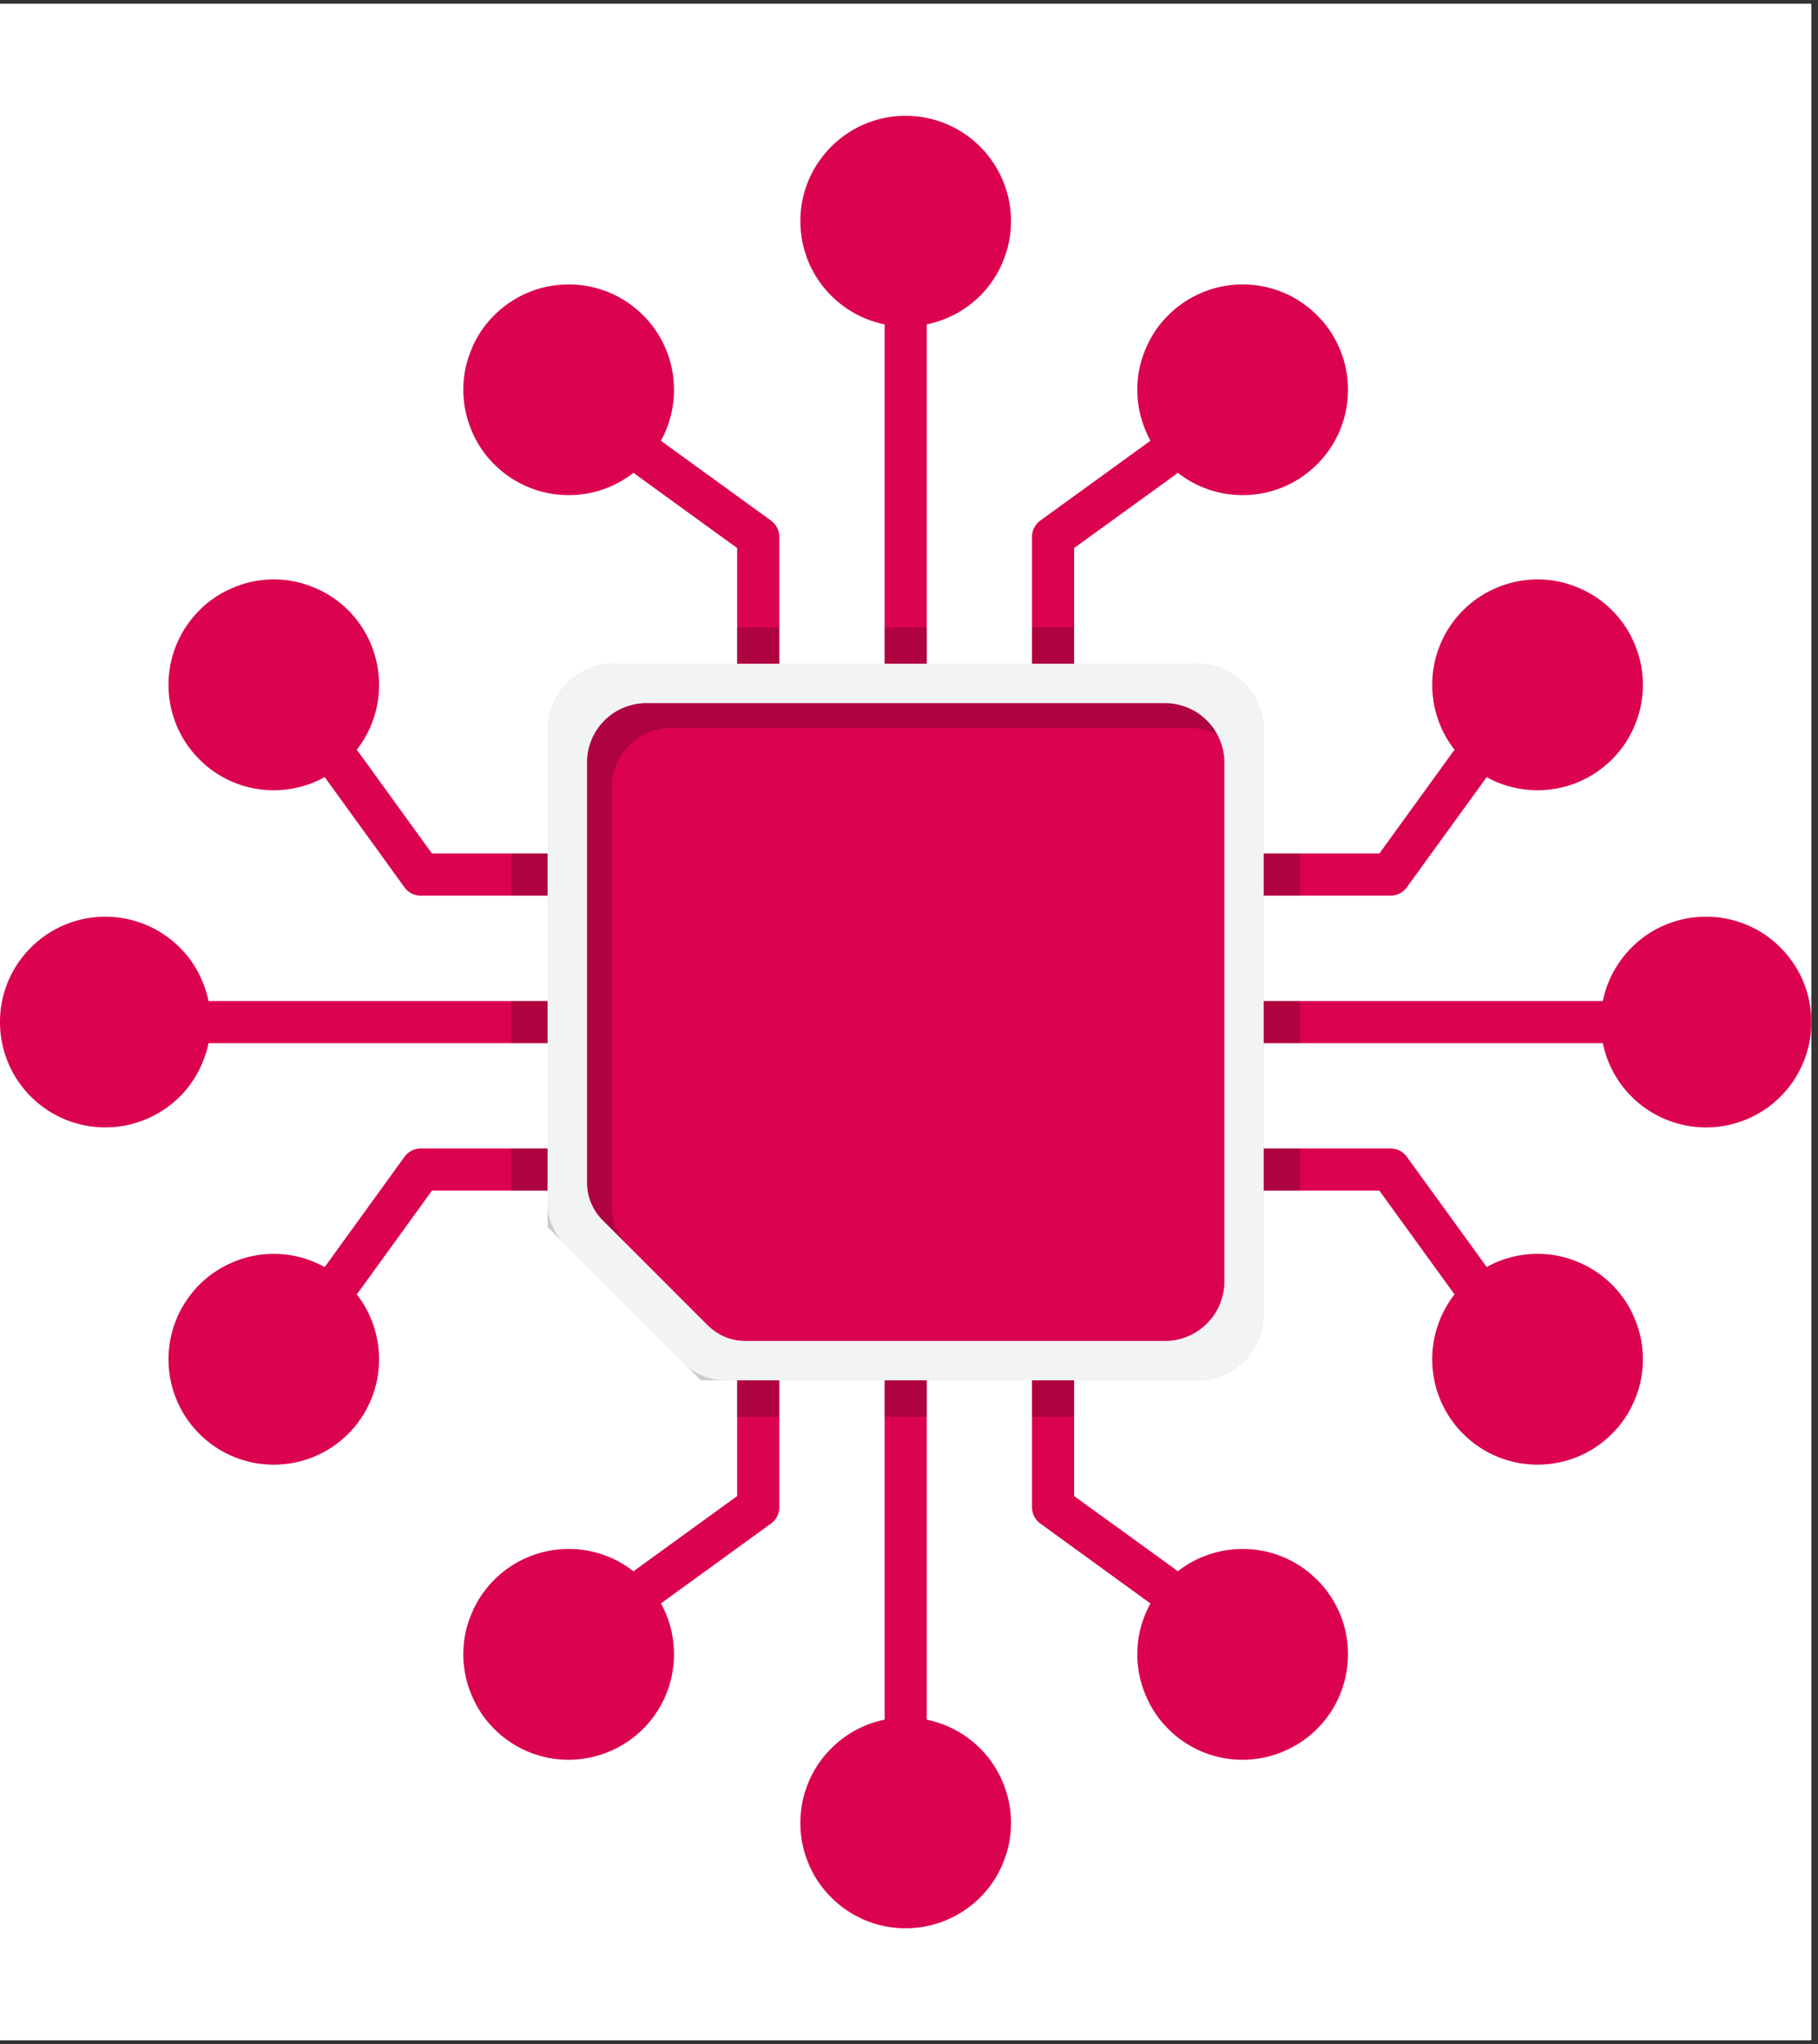
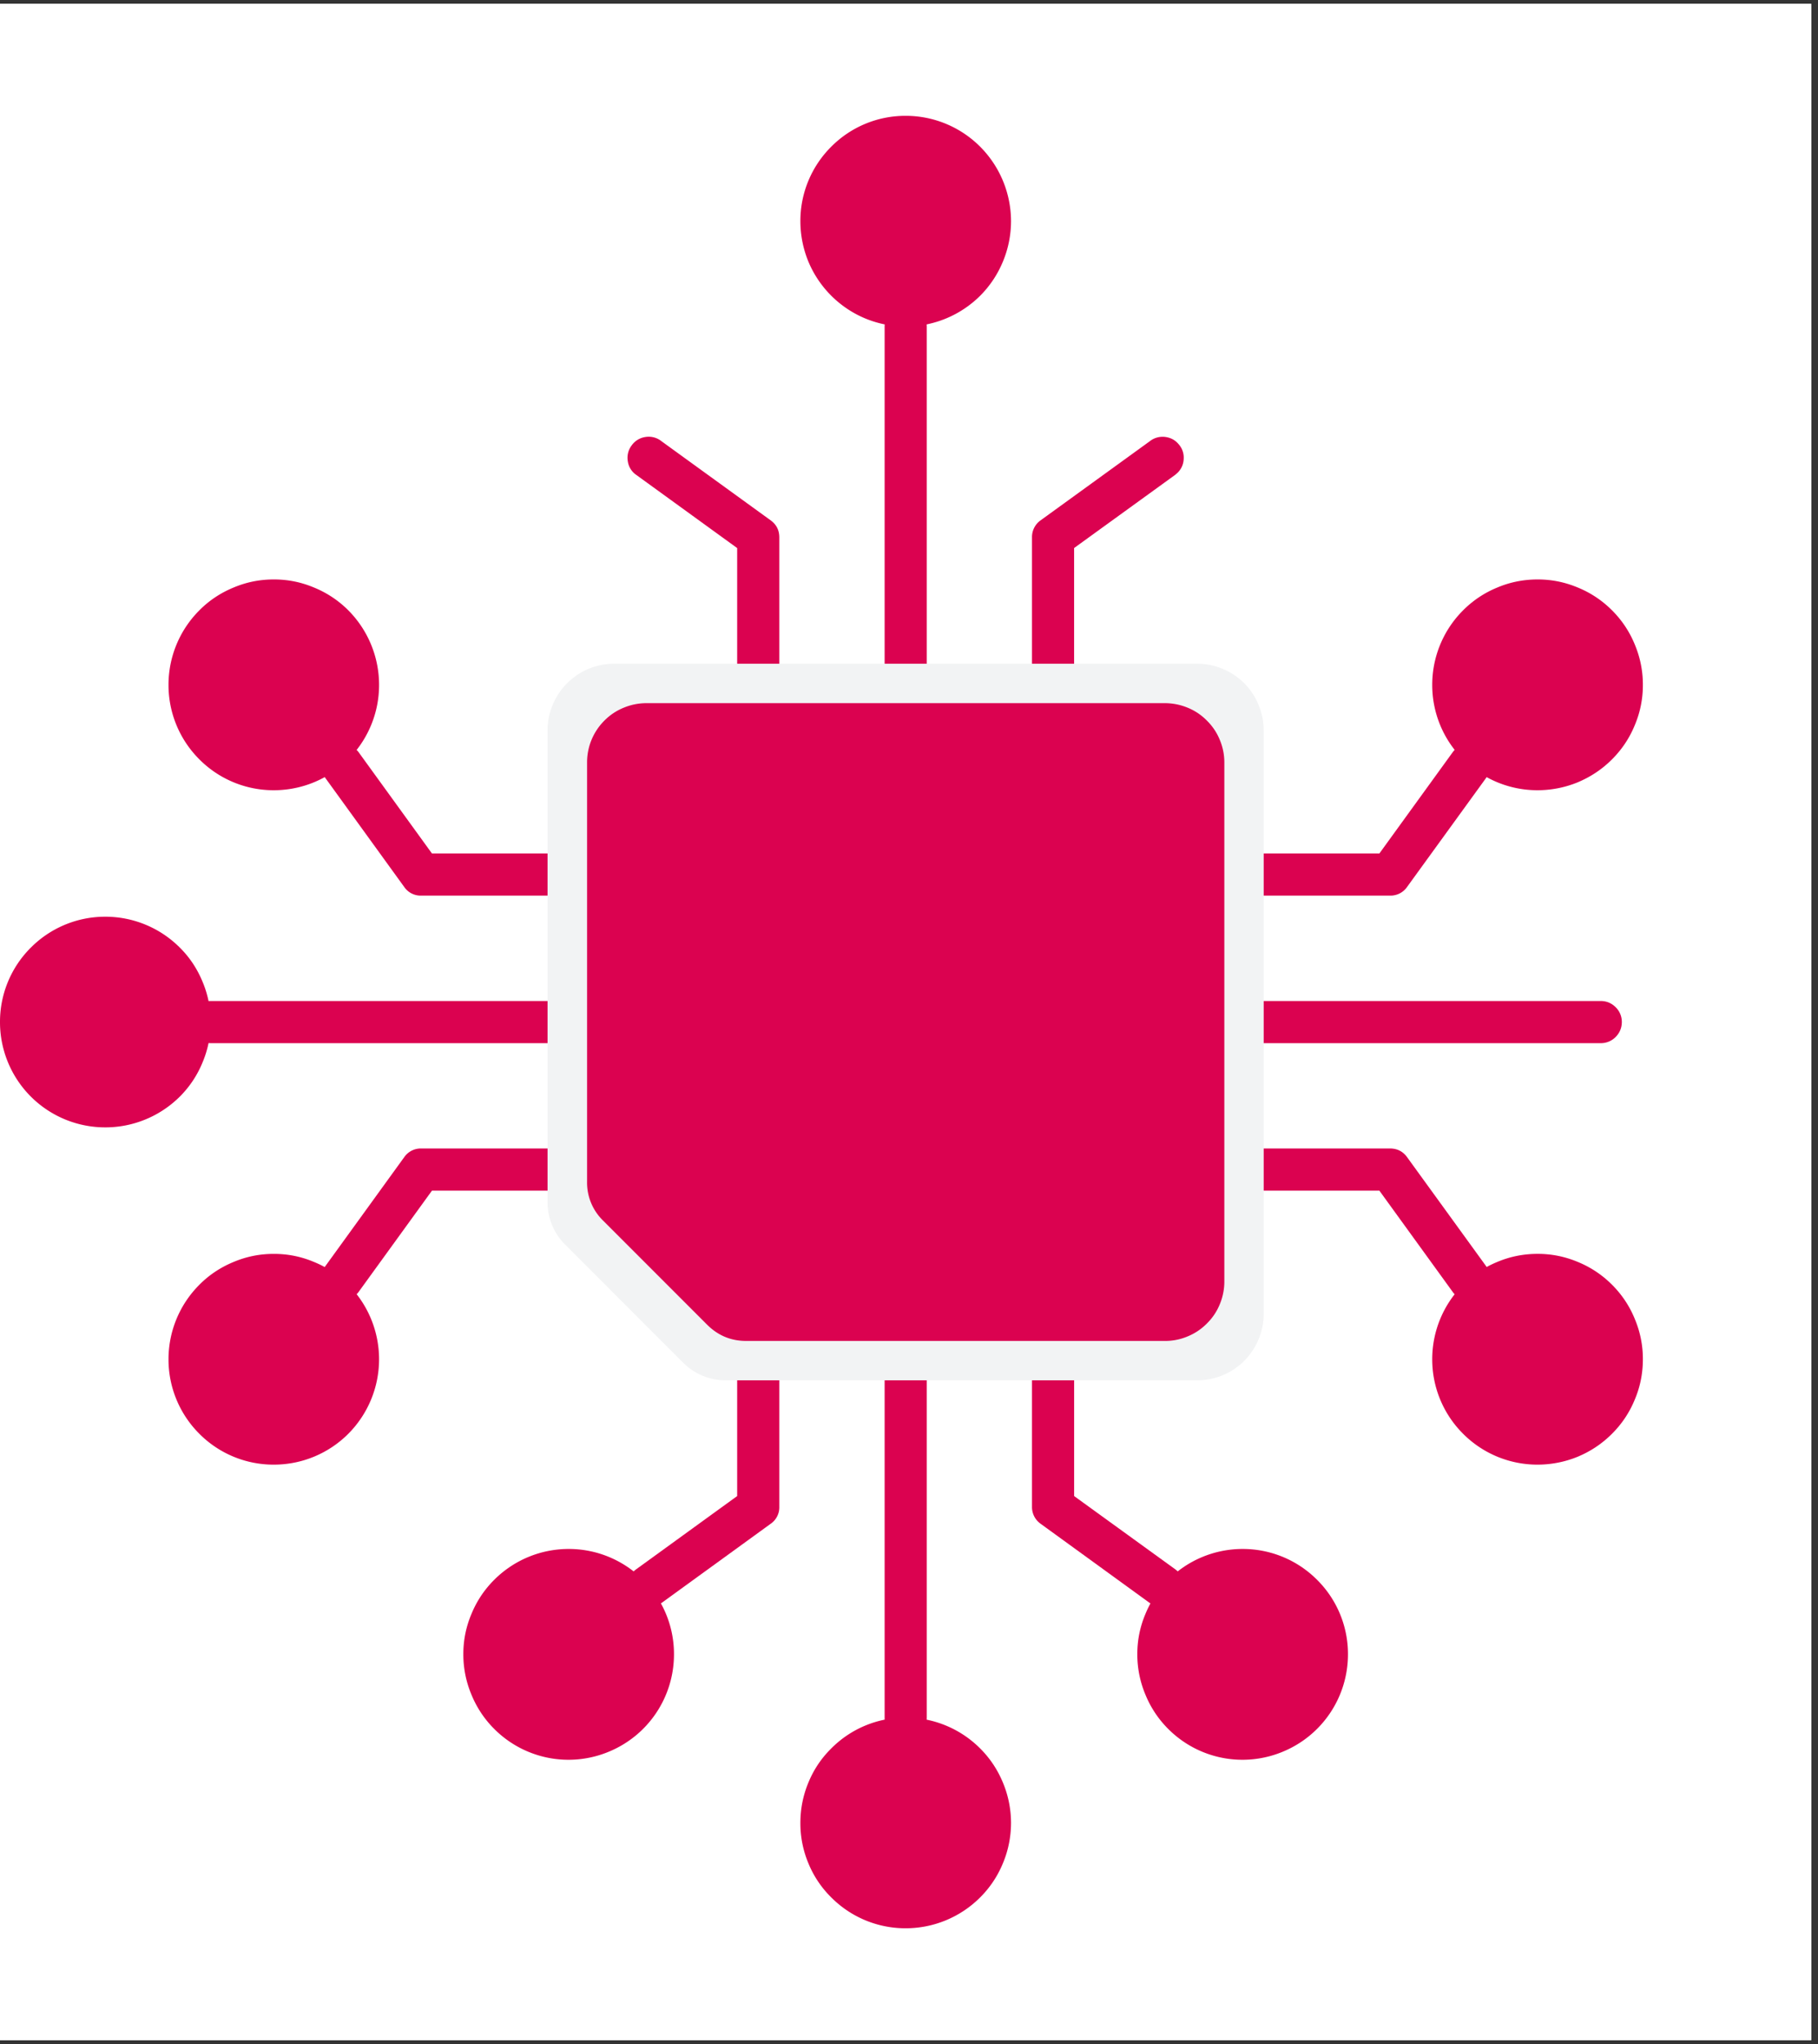
<svg xmlns="http://www.w3.org/2000/svg" width="89" height="100" version="1.0" viewBox="0 0 66.75 75">
  <rect x="0" y="0" width="66.75" height="75" fill="#333333" stroke="none" />
  <defs>
    <clipPath id="b">
      <path d="M0 .14h66.5v74.72H0Zm0 0" />
    </clipPath>
    <clipPath id="c">
      <path d="M29 4.25h9V12h-9Zm0 0" />
    </clipPath>
    <clipPath id="d">
      <path d="M29 63h9v7.75h-9Zm0 0" />
    </clipPath>
    <clipPath id="e">
      <path d="M58 33h8.5v9H58Zm0 0" />
    </clipPath>
    <clipPath id="h">
-       <path d="M.648 1H29.82v29H.648Zm0 0" />
-     </clipPath>
+       </clipPath>
    <clipPath id="g">
      <path d="M0 0h30v31H0z" />
    </clipPath>
    <clipPath id="k">
      <path d="M.52.723h23.19v20.086H.52Zm0 0" />
    </clipPath>
    <clipPath id="j">
-       <path d="M0 0h24v21H0z" />
-     </clipPath>
+       </clipPath>
    <mask id="f">
      <g filter="url(#a)">
        <path fill-opacity=".2" d="M-6.675-7.5h80.1v90h-80.1z" />
      </g>
    </mask>
    <mask id="i">
      <g filter="url(#a)">
        <path fill-opacity=".2" d="M-6.675-7.5h80.1v90h-80.1z" />
      </g>
    </mask>
    <filter id="a" width="100%" height="100%" x="0%" y="0%">
      <feColorMatrix color-interpolation-filters="sRGB" values="0 0 0 0 1 0 0 0 0 1 0 0 0 0 1 0 0 0 1 0" />
    </filter>
  </defs>
  <g fill="#fff" clip-path="url(#b)">
    <path d="M0 .14h66.5v74.72H0Zm0 0" />
    <path d="M0 .14h66.5v74.72H0Zm0 0" />
  </g>
  <path fill="#db0250" d="M13.918 25.129q0 .77-.293 1.48a3.862 3.862 0 0 1-3.57 2.387 3.84 3.84 0 0 1-2.735-1.133 3.849 3.849 0 0 1-1.133-2.734 3.86 3.86 0 0 1 1.133-2.734c.36-.364.782-.641 1.254-.836q.709-.299 1.48-.297.769-.002 1.477.297a3.8 3.8 0 0 1 1.258.836 3.88 3.88 0 0 1 1.129 2.734m0 0" />
  <path fill="#db0250" d="M20.879 32.09q.001.316-.227.547a.75.75 0 0 1-.547.226h-4.64a.73.73 0 0 1-.625-.32l-2.914-4.023q-.005-.002-.004-.004a.75.75 0 0 1-.14-.543.74.74 0 0 1 .269-.496.75.75 0 0 1 .527-.184.73.73 0 0 1 .516.227.5.5 0 0 1 .082.093l2.683 3.703h4.246q.324 0 .547.227a.74.74 0 0 1 .227.547M60.32 25.129q.002.77-.297 1.48-.291.71-.836 1.254c-.363.364-.78.64-1.253.84a3.9 3.9 0 0 1-1.48.293 3.85 3.85 0 0 1-2.735-1.133 3.849 3.849 0 0 1-1.133-2.734 3.86 3.86 0 0 1 1.133-2.734q.544-.545 1.254-.836c.472-.2.968-.297 1.48-.297q.767-.002 1.48.297.71.291 1.255.836t.835 1.253q.299.715.297 1.48m0 0" />
  <path fill="#db0250" d="M54.586 28.516q-.005.002-.004.004l-2.918 4.023a.74.74 0 0 1-.625.32H46.4a.76.76 0 0 1-.547-.226.76.76 0 0 1-.227-.547q.002-.32.227-.547a.74.74 0 0 1 .546-.227h4.247l2.683-3.703a.75.75 0 0 1 .504-.308.74.74 0 0 1 .574.136q.26.186.313.5a.77.77 0 0 1-.133.575M60.32 49.875c0 .512-.097 1.008-.297 1.48q-.291.71-.836 1.254c-.363.364-.78.641-1.253.84a3.9 3.9 0 0 1-1.48.293 3.85 3.85 0 0 1-2.735-1.133 3.849 3.849 0 0 1-1.133-2.734 3.86 3.86 0 0 1 1.133-2.734q.544-.545 1.254-.836c.472-.2.968-.297 1.48-.297q.767-.002 1.48.297.71.291 1.255.836t.835 1.254q.299.713.297 1.48m0 0" />
  <path fill="#db0250" d="M54.406 47.566a.75.75 0 0 1-.511.141.73.73 0 0 1-.567-.316l-2.683-3.703h-4.247a.74.74 0 0 1-.546-.227.73.73 0 0 1-.227-.547q-.001-.316.227-.547a.76.76 0 0 1 .546-.226h4.641q.395.002.625.32l2.918 4.023s0 .004.004.004a.774.774 0 0 1-.18 1.078M13.918 49.875a3.876 3.876 0 0 1-1.129 2.734 3.86 3.86 0 0 1-2.734 1.133A3.84 3.84 0 0 1 7.32 52.61a3.849 3.849 0 0 1-1.133-2.734 3.86 3.86 0 0 1 1.133-2.734c.36-.364.782-.641 1.254-.836q.709-.299 1.48-.297.769-.002 1.477.297a3.8 3.8 0 0 1 1.258.836 3.88 3.88 0 0 1 1.129 2.734m0 0" />
  <path fill="#db0250" d="M20.879 42.914a.73.73 0 0 1-.227.547.73.73 0 0 1-.547.227H15.86l-2.683 3.703a.76.76 0 0 1-.598.32.76.76 0 0 1-.531-.184.76.76 0 0 1-.266-.496.75.75 0 0 1 .14-.543s0-.004.005-.004l2.914-4.023a.74.74 0 0 1 .625-.32h4.64c.215 0 .399.078.547.226a.75.75 0 0 1 .227.547M34.027 11.984v12.371a.76.76 0 0 1-.226.547.75.75 0 0 1-.547.227.73.73 0 0 1-.547-.227.74.74 0 0 1-.227-.547v-12.37c0-.028 0-.051.004-.079q.029-.297.25-.496.222-.2.52-.2t.52.2c.144.133.23.297.25.496 0 .028.003.051.003.078M28.613 19.719v4.636a.74.74 0 0 1-.226.547.74.74 0 0 1-.547.227.74.74 0 0 1-.547-.227.74.74 0 0 1-.227-.547V20.11l-3.703-2.683a.73.73 0 0 1-.312-.5.75.75 0 0 1 .137-.578.75.75 0 0 1 .5-.313.75.75 0 0 1 .578.137l.004.004 4.023 2.914c.215.156.32.363.32.629M43.238 17.344a1 1 0 0 1-.093.082l-3.708 2.683v4.246a.75.75 0 0 1-.222.547.75.75 0 0 1-.55.227.75.75 0 0 1-.548-.227.76.76 0 0 1-.226-.547V19.72a.75.75 0 0 1 .32-.63l4.023-2.913q.005-.002.004-.004a.76.76 0 0 1 .547-.14c.2.027.363.113.492.269a.73.73 0 0 1 .184.527.74.74 0 0 1-.223.516M34.027 50.648V63.02a.76.76 0 0 1-.226.55.76.76 0 0 1-.547.227.75.75 0 0 1-.547-.227.75.75 0 0 1-.227-.55V50.648a.74.74 0 0 1 .227-.546.75.75 0 0 1 .547-.227q.316.002.547.227a.76.76 0 0 1 .226.546M43.316 58.66a.75.75 0 0 1-.504.309.76.76 0 0 1-.574-.133q.001-.005-.004-.004l-4.023-2.918a.75.75 0 0 1-.32-.625v-4.64a.76.76 0 0 1 .23-.547.75.75 0 0 1 .543-.227q.323.002.547.227a.74.74 0 0 1 .227.546v4.247l3.707 2.683a.75.75 0 0 1 .308.504.77.77 0 0 1-.137.578M28.613 50.648v4.641a.73.73 0 0 1-.32.625l-4.023 2.918s-.004 0-.004.004a.76.76 0 0 1-.575.133.74.74 0 0 1-.503-.313.74.74 0 0 1-.137-.574.76.76 0 0 1 .312-.504l3.703-2.683v-4.247a.74.74 0 0 1 .227-.546.74.74 0 0 1 .547-.227.74.74 0 0 1 .547.227.74.74 0 0 1 .226.546M59.547 37.504q-.002.316-.227.547a.76.76 0 0 1-.547.226H46.398a.76.76 0 0 1-.546-.226.75.75 0 0 1-.227-.547q-.001-.324.227-.547a.74.74 0 0 1 .546-.227h12.375q.318 0 .547.227a.75.75 0 0 1 .227.547M20.879 37.504q.001.316-.227.547a.75.75 0 0 1-.547.226H7.735c-.028 0-.055-.004-.079-.004a.75.75 0 0 1-.496-.25.75.75 0 0 1-.2-.52q0-.296.2-.519a.74.74 0 0 1 .496-.25q.037-.005.078-.004h12.371q.324 0 .547.227a.73.73 0 0 1 .227.547m0 0" />
  <g clip-path="url(#c)">
    <path fill="#db0250" d="M37.121 8.117q-.002.767-.297 1.48-.294.71-.836 1.255a3.88 3.88 0 0 1-4.215.835 3.88 3.88 0 0 1-2.093-2.09 3.9 3.9 0 0 1-.293-1.48 3.84 3.84 0 0 1 1.133-2.734 3.835 3.835 0 0 1 2.734-1.133 3.86 3.86 0 0 1 2.734 1.133 3.88 3.88 0 0 1 1.133 2.734m0 0" />
  </g>
-   <path fill="#db0250" d="M24.746 14.3a3.84 3.84 0 0 1-1.133 2.735 3.849 3.849 0 0 1-2.734 1.133 3.86 3.86 0 0 1-2.734-1.133 3.7 3.7 0 0 1-.836-1.254 3.8 3.8 0 0 1-.297-1.48q-.002-.768.297-1.477.291-.714.836-1.254a3.863 3.863 0 0 1 2.734-1.133 3.85 3.85 0 0 1 2.734 1.133c.364.36.64.778.84 1.254q.293.71.293 1.477M49.492 14.3a3.84 3.84 0 0 1-1.133 2.735 3.849 3.849 0 0 1-2.734 1.133 3.86 3.86 0 0 1-2.734-1.133 3.7 3.7 0 0 1-.836-1.254 3.8 3.8 0 0 1-.297-1.48q-.002-.768.297-1.477.291-.714.836-1.254a3.863 3.863 0 0 1 2.734-1.133 3.85 3.85 0 0 1 2.734 1.133c.364.36.641.778.84 1.254q.293.71.293 1.477m0 0" />
  <g clip-path="url(#d)">
    <path fill="#db0250" d="M37.121 66.887q-.002.772-.297 1.48a3.8 3.8 0 0 1-.836 1.254 3.863 3.863 0 0 1-2.734 1.133 3.84 3.84 0 0 1-2.734-1.133 3.75 3.75 0 0 1-.84-1.254 3.8 3.8 0 0 1-.293-1.48q0-.768.293-1.477.293-.714.84-1.254a3.835 3.835 0 0 1 2.734-1.133 3.86 3.86 0 0 1 2.734 1.133q.541.54.836 1.254.295.71.297 1.477m0 0" />
  </g>
  <path fill="#db0250" d="M49.492 60.703a3.862 3.862 0 0 1-2.387 3.57 3.85 3.85 0 0 1-4.214-.835 3.8 3.8 0 0 1-.836-1.258 3.8 3.8 0 0 1-.297-1.477q-.002-.773.297-1.48.291-.71.836-1.254a3.863 3.863 0 0 1 2.734-1.133 3.85 3.85 0 0 1 2.734 1.133 3.835 3.835 0 0 1 1.133 2.734M24.746 60.703a3.862 3.862 0 0 1-2.387 3.57 3.85 3.85 0 0 1-4.214-.835 3.8 3.8 0 0 1-.836-1.258 3.8 3.8 0 0 1-.297-1.477q-.002-.773.297-1.48.291-.71.836-1.254a3.863 3.863 0 0 1 2.734-1.133 3.85 3.85 0 0 1 2.734 1.133 3.835 3.835 0 0 1 1.133 2.734m0 0" />
  <g clip-path="url(#e)">
-     <path fill="#db0250" d="M66.504 37.504a3.8 3.8 0 0 1-.293 1.476 3.8 3.8 0 0 1-.84 1.258q-.54.541-1.254.836a3.8 3.8 0 0 1-1.476.293 3.8 3.8 0 0 1-1.48-.293 3.8 3.8 0 0 1-1.255-.836 3.8 3.8 0 0 1-.84-1.258 3.8 3.8 0 0 1-.293-1.476 3.84 3.84 0 0 1 1.133-2.734q.54-.547 1.254-.84a3.8 3.8 0 0 1 1.48-.293 3.8 3.8 0 0 1 1.477.293q.715.293 1.254.84a3.835 3.835 0 0 1 1.133 2.734m0 0" />
-   </g>
+     </g>
  <path fill="#db0250" d="M7.734 37.504q.001.768-.296 1.476a3.8 3.8 0 0 1-.836 1.258 3.88 3.88 0 0 1-4.215.836A3.862 3.862 0 0 1 0 37.504a3.84 3.84 0 0 1 1.133-2.734 3.849 3.849 0 0 1 2.734-1.133 3.86 3.86 0 0 1 2.735 1.133c.363.359.64.78.835 1.253q.298.709.297 1.48m0 0" />
  <g mask="url(#f)">
    <g clip-path="url(#g)" transform="translate(18 22)">
      <g clip-path="url(#h)">
        <path d="M28.398 10.863v3.867h1.336v1.547h-1.336v3.864h1.336v1.547h-1.336v4.515q0 .486-.187.938a2.5 2.5 0 0 1-.527.793 2.45 2.45 0 0 1-1.73.714h-4.517v1.336h-1.546v-1.336h-3.864v1.336H14.48v-1.336h-3.867v1.336H9.066v-1.336H7.73l-5.625-5.625v-1.335H.77V20.14h1.335v-3.864H.77V14.73h1.335v-3.867H.77V9.316h1.335V4.801q0-.487.188-.934.186-.451.531-.793a2.4 2.4 0 0 1 .793-.531q.447-.188.934-.188h4.515V1.02h1.547v1.335h3.867V1.02h1.547v1.335h3.864V1.02h1.547v1.335h4.515q.486 0 .938.188.446.186.793.531c.226.227.406.492.527.793q.187.447.187.934v4.515h1.336v1.547Zm0 0" />
      </g>
    </g>
  </g>
  <path fill="#f2f3f4" d="M46.398 26.8v21.403q0 .486-.187.938a2.5 2.5 0 0 1-.527.793 2.45 2.45 0 0 1-1.73.714H26.667a2.2 2.2 0 0 1-1.602-.664l-4.296-4.297a2.19 2.19 0 0 1-.665-1.601V26.8q0-.487.188-.934a2.44 2.44 0 0 1 2.262-1.512h21.398q.486 0 .938.188c.297.121.562.3.793.527.226.23.406.496.527.797q.187.447.187.934m0 0" />
  <path fill="#db0250" d="M44.953 27.98v19.043q0 .434-.168.836-.163.399-.472.703a2.1 2.1 0 0 1-.704.473 2.1 2.1 0 0 1-.836.168H27.395c-.56 0-1.032-.2-1.426-.59l-3.824-3.824a1.94 1.94 0 0 1-.59-1.426V27.98a2.16 2.16 0 0 1 .636-1.539q.308-.31.707-.472.399-.166.832-.168h19.043q.434.002.836.168.399.163.703.472.31.305.473.704.169.403.168.835m0 0" />
  <g mask="url(#i)">
    <g clip-path="url(#j)" transform="translate(21 25)">
      <g clip-path="url(#k)">
        <path d="M1.46 19.27V3.89c0-.288.056-.57.169-.835q.164-.398.473-.707.304-.304.703-.473.404-.165.836-.164h19.043q.54-.002 1.015.254a2.13 2.13 0 0 0-.8-.852 2.14 2.14 0 0 0-1.126-.312H2.73q-.433.002-.832.168-.4.163-.707.472a2.164 2.164 0 0 0-.637 1.54v15.382q0 .834.59 1.426l.907.906a1.95 1.95 0 0 1-.59-1.425m0 0" />
      </g>
    </g>
  </g>
</svg>